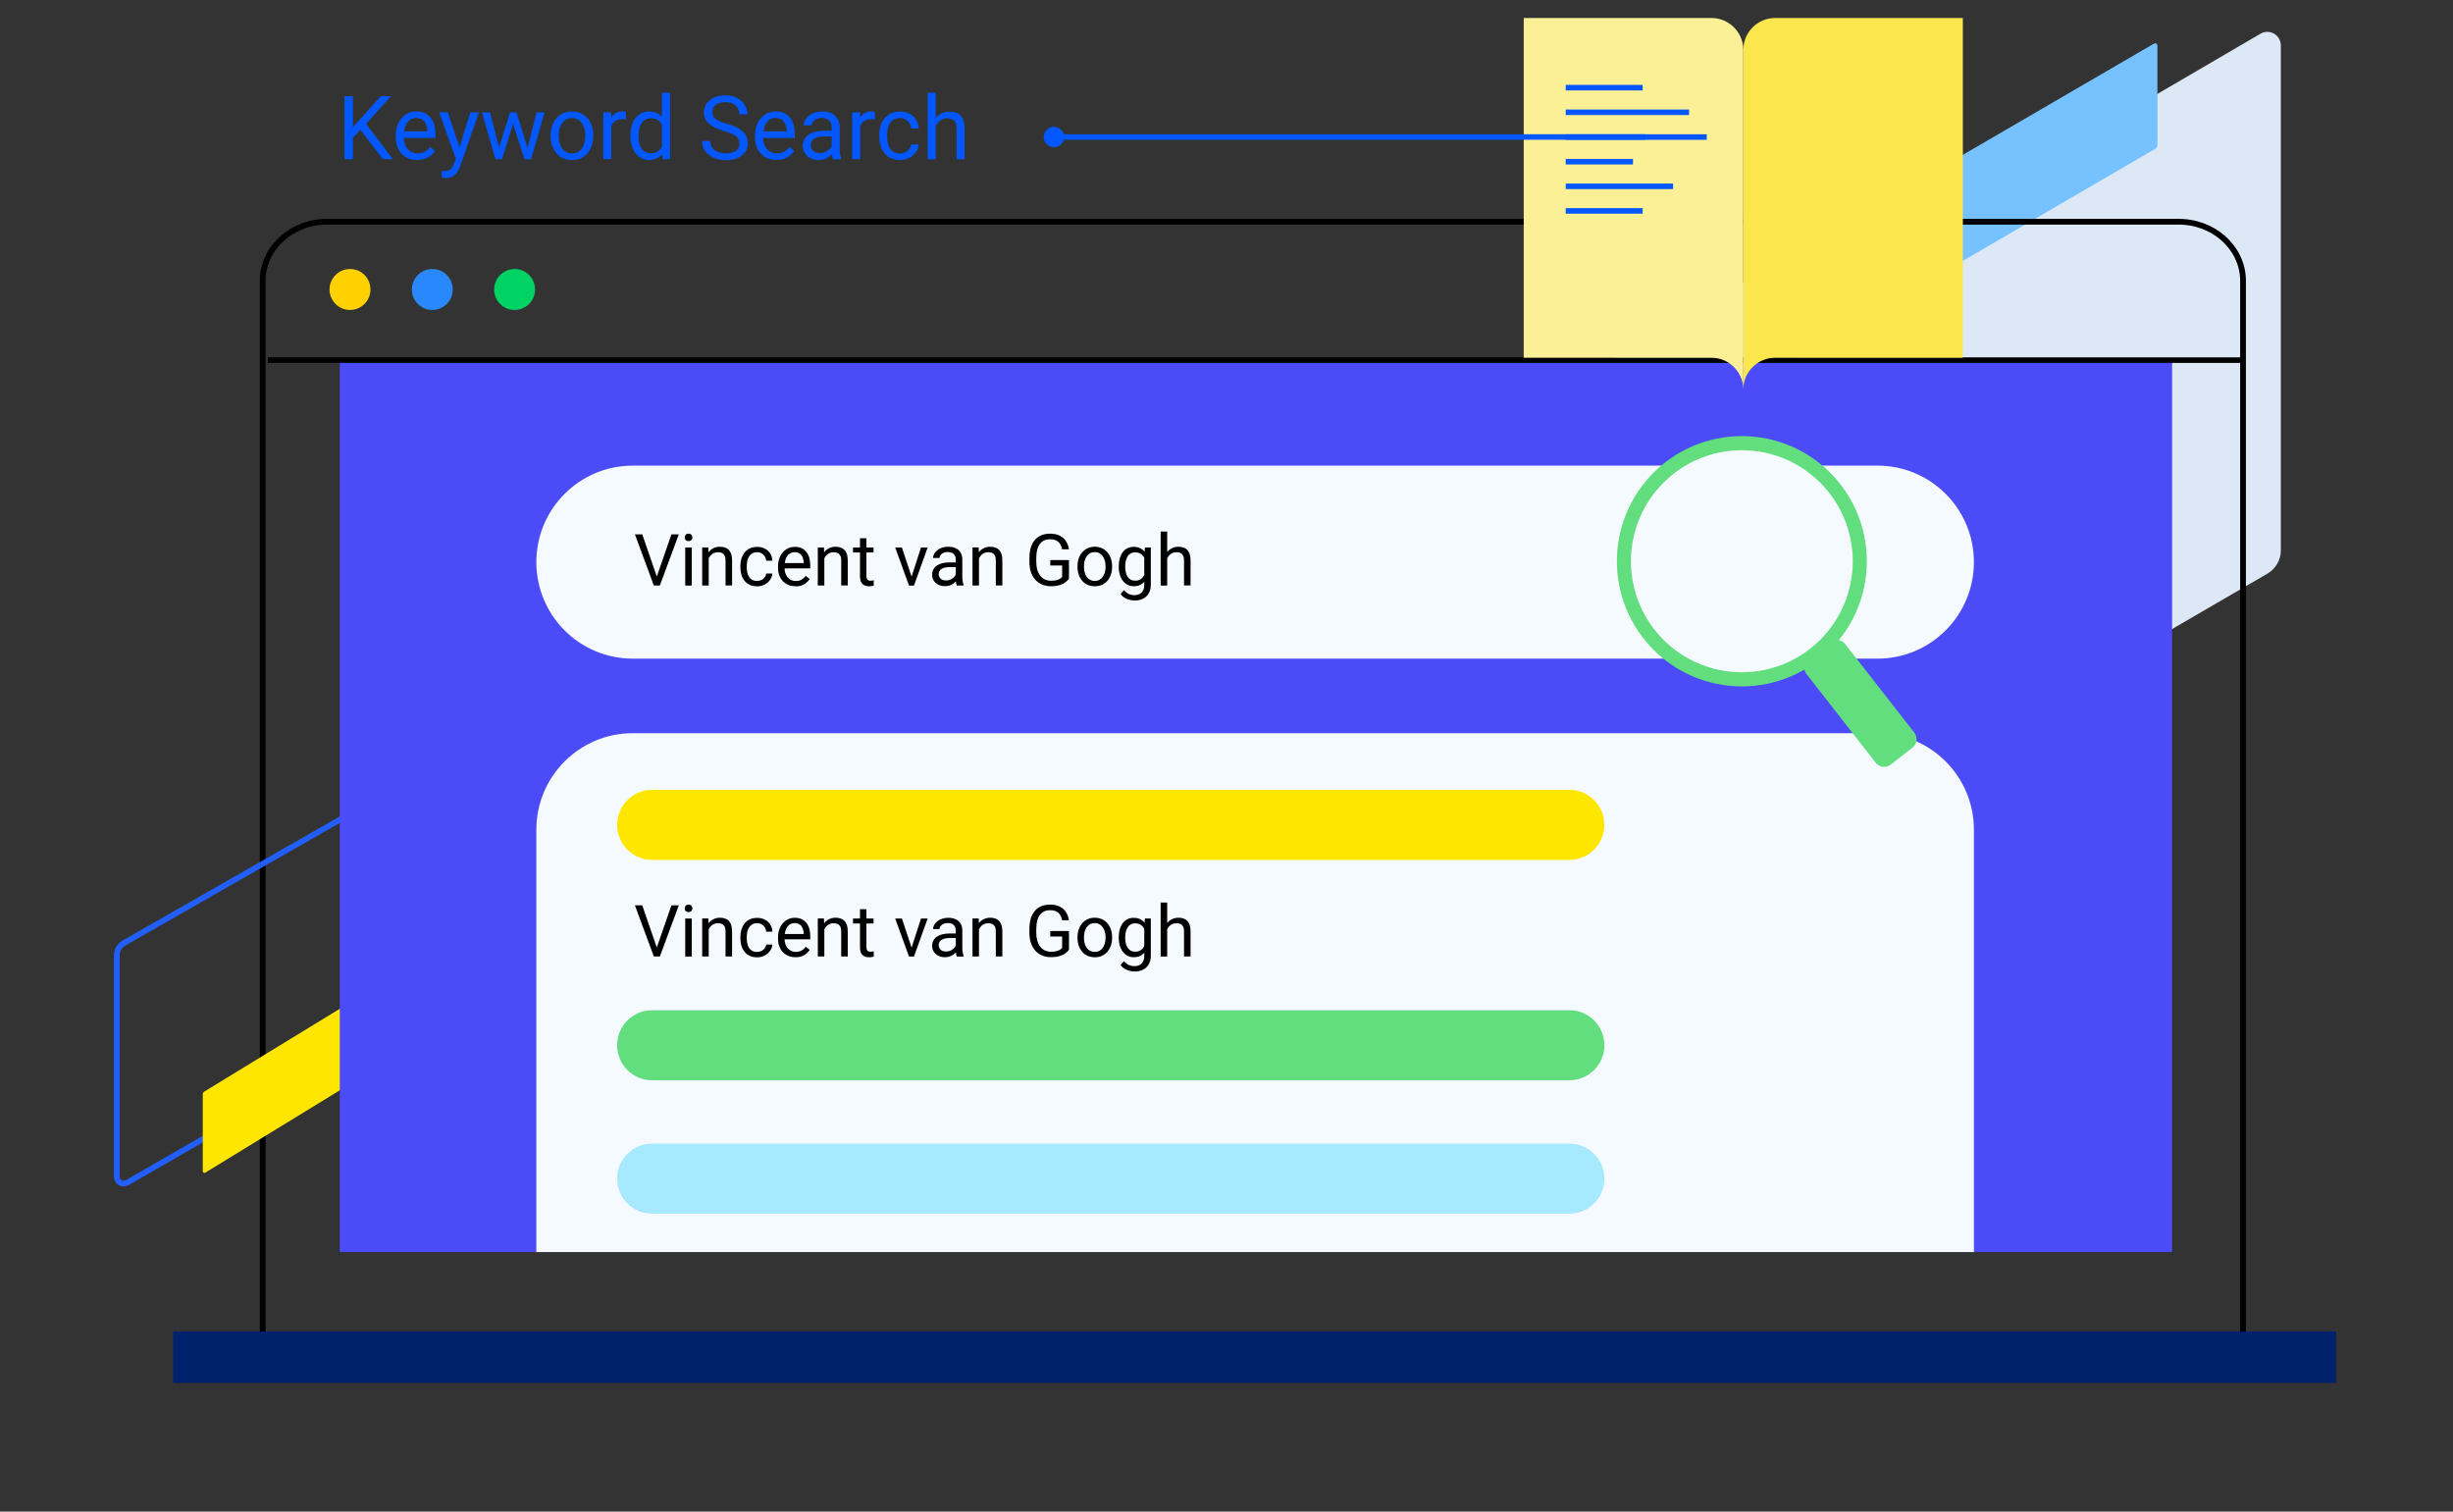
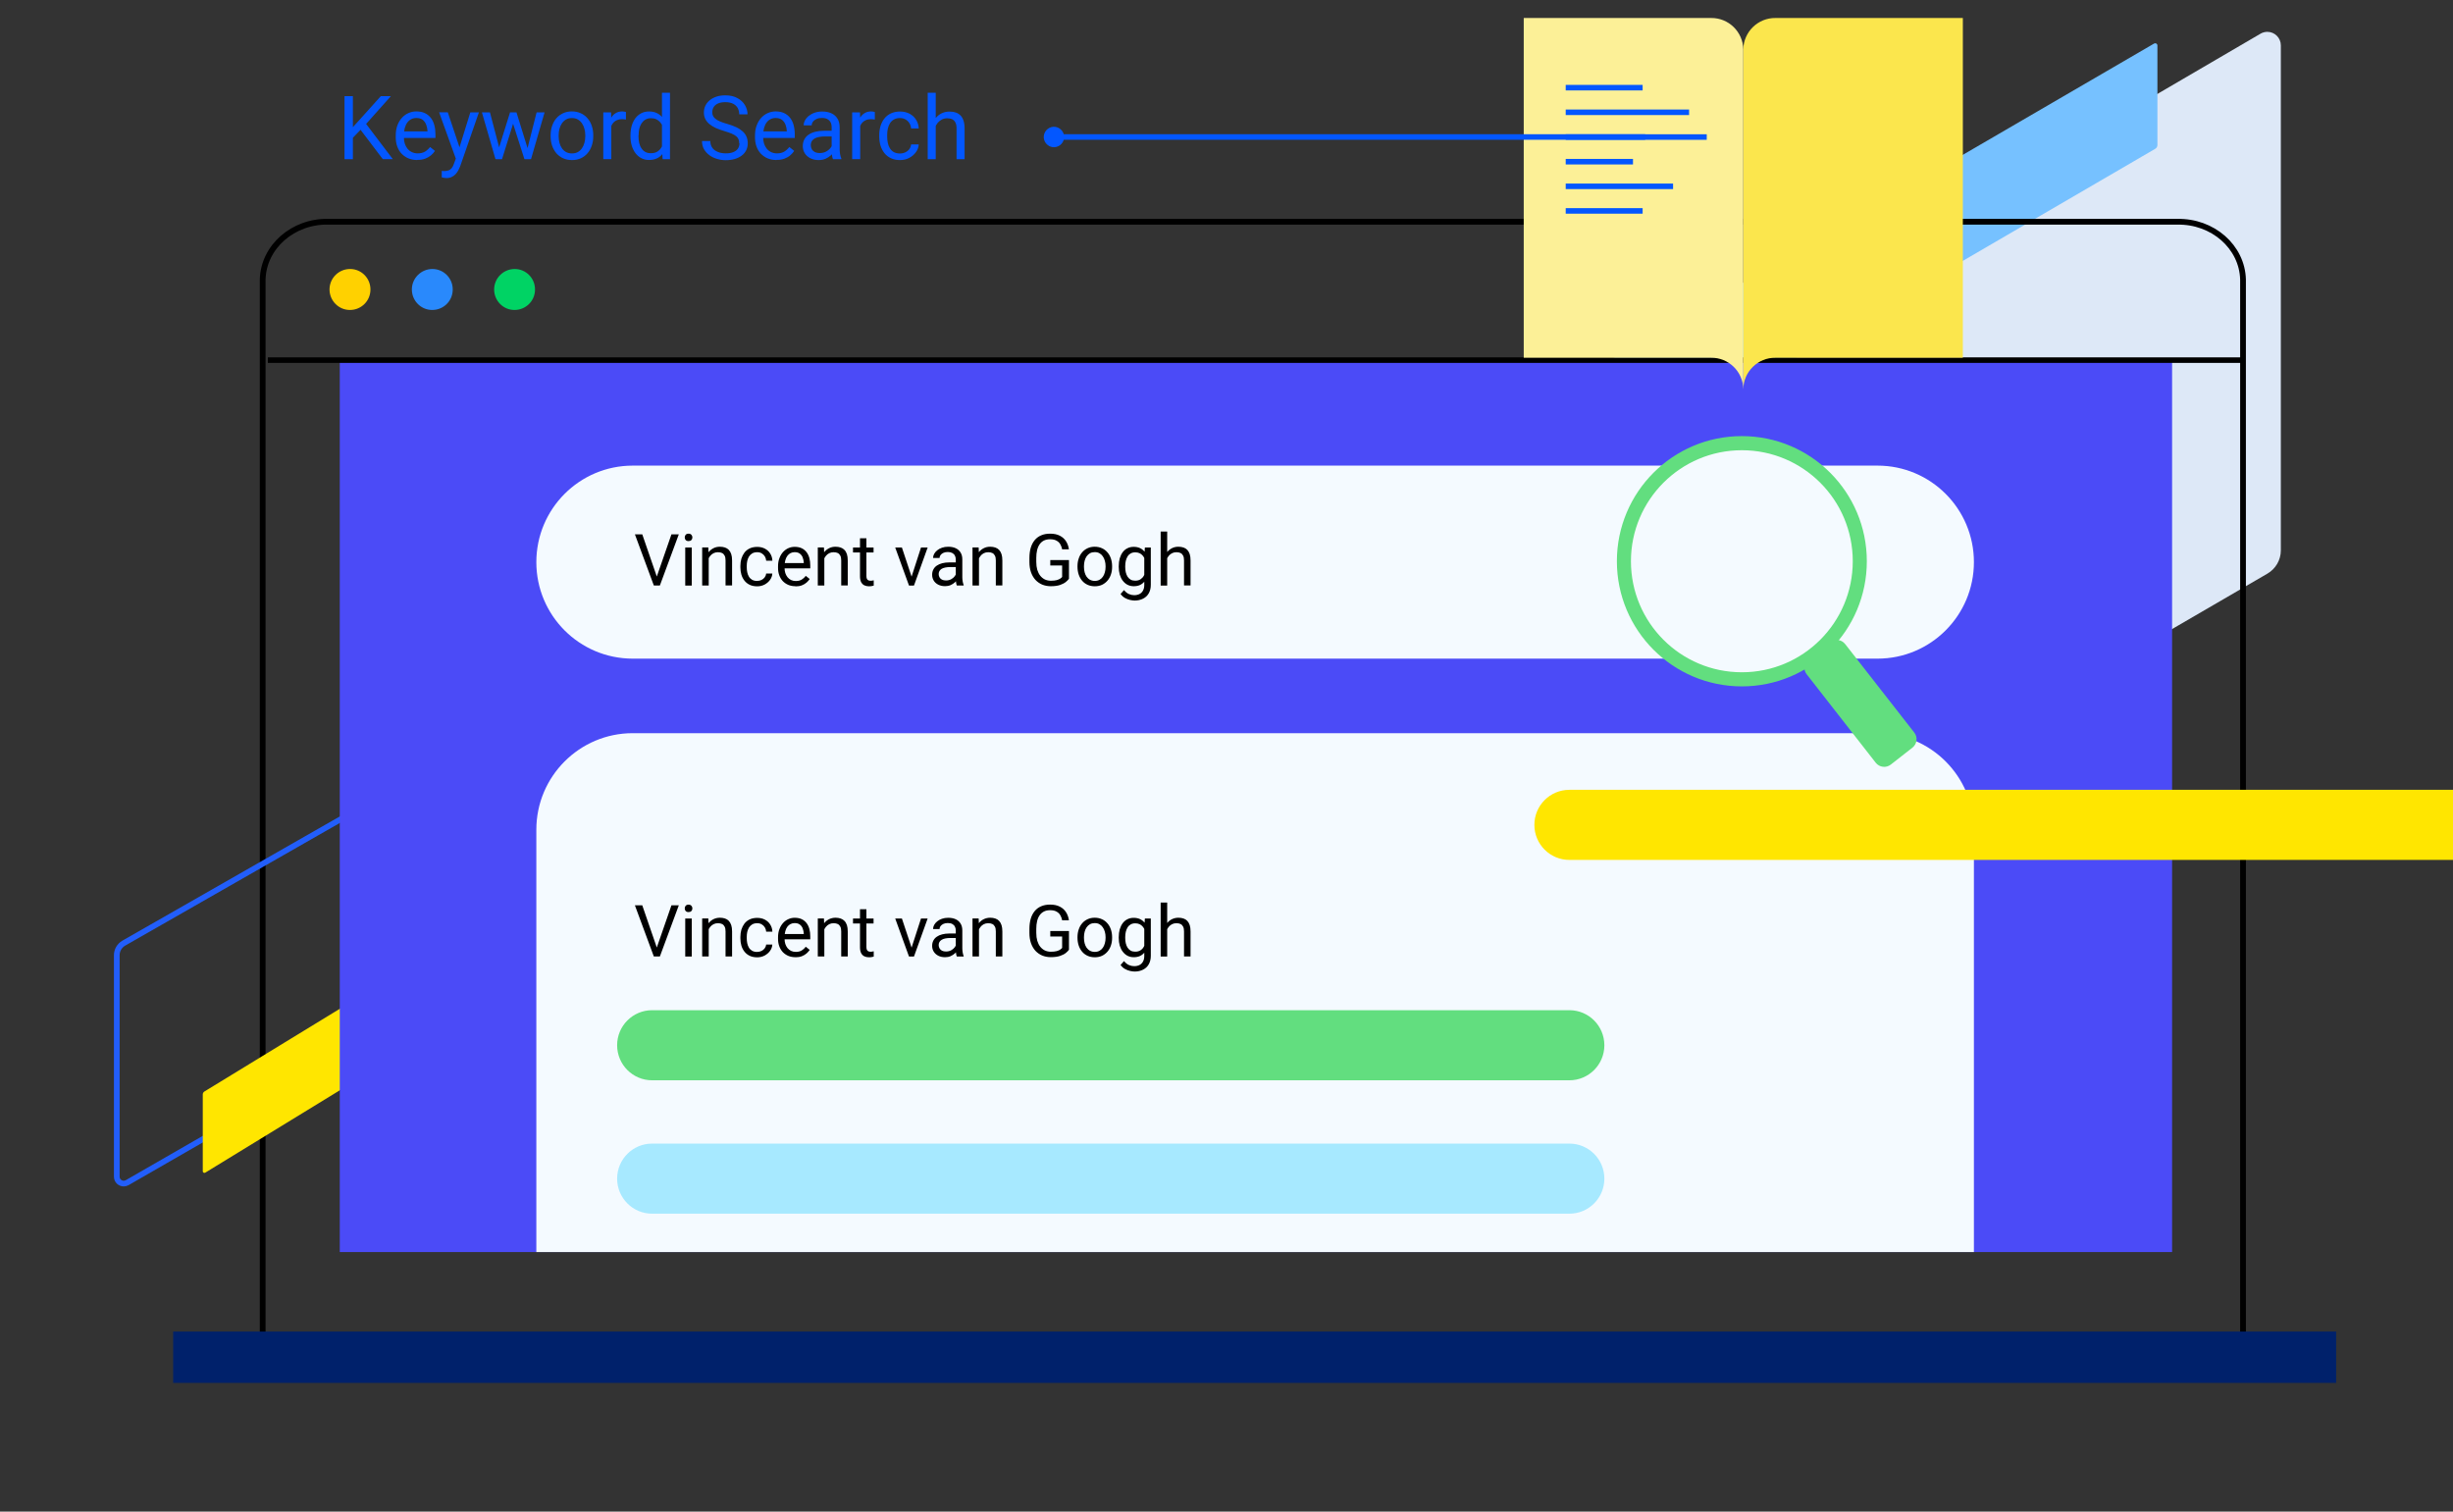
<svg xmlns="http://www.w3.org/2000/svg" id="Layer_2" viewBox="0 0 443 273">
  <rect x="0" y="0" width="443" height="273" fill="#333333" stroke="none" />
  <defs>
    <style>
      .cls-1, .cls-2, .cls-3, .cls-4, .cls-5, .cls-6, .cls-7 {
        fill: none;
      }

      .cls-8 {
        mask: url(#mask);
      }

      .cls-9 {
        fill: #ffd100;
      }

      .cls-10 {
        fill: #fcf097;
      }

      .cls-11 {
        fill: #00216b;
      }

      .cls-2 {
        stroke-width: 2.16px;
      }

      .cls-2, .cls-6 {
        stroke: #62de7f;
      }

      .cls-3 {
        stroke: #0357ff;
      }

      .cls-3, .cls-6 {
        stroke-miterlimit: 10;
      }

      .cls-4 {
        stroke-width: 1.04px;
      }

      .cls-4, .cls-7 {
        stroke: #000;
      }

      .cls-12 {
        fill: #0357ff;
      }

      .cls-13 {
        fill: #fff;
      }

      .cls-14 {
        fill: #ffe600;
      }

      .cls-15 {
        fill: #fbe64d;
      }

      .cls-16 {
        fill: #62de7f;
      }

      .cls-5 {
        stroke: #225efb;
        stroke-width: 1.03px;
      }

      .cls-17 {
        fill: #a7e9ff;
      }

      .cls-18 {
        fill: #f4faff;
      }

      .cls-19 {
        fill: #2989fc;
      }

      .cls-20 {
        fill: #76c1ff;
      }

      .cls-21 {
        fill: #dde8f7;
      }

      .cls-22 {
        fill: #4b4bf7;
      }

      .cls-23 {
        fill: #00d364;
      }
    </style>
    <mask id="mask" x="11.9" y="145.91" width="75.57" height="67.88" maskUnits="userSpaceOnUse">
      <g id="mask0_360_2953">
        <path class="cls-13" d="M87.47,145.91H11.9v67.88h75.57v-67.88Z" />
      </g>
    </mask>
  </defs>
  <g id="Layer_1-2">
    <g>
      <g>
        <path class="cls-21" d="M216.9,120.68v90.62c0,1.35,1.09,2.45,2.44,2.45.43,0,.85-.12,1.23-.34l188.91-109.81c1.5-.87,2.43-2.48,2.43-4.21V8.2c0-1.35-1.09-2.45-2.44-2.45-.43,0-.87.12-1.24.34l-188.91,110.38c-1.5.88-2.41,2.48-2.41,4.21Z" />
        <path class="cls-20" d="M389.62,26.2V8.21c0-.22-.17-.39-.39-.4-.07,0-.14.02-.2.05l-139.84,81.36c-.24.14-.39.4-.39.68v18.09c0,.22.17.39.39.39.07,0,.14-.02.2-.06L389.23,26.87c.24-.14.39-.4.39-.67Z" />
        <path class="cls-4" d="M59.32,40.05h333.87c6.41-.14,11.73,4.52,11.89,10.42v191.96H47.44V50.47c.16-5.9,5.48-10.56,11.89-10.43h0Z" />
        <path class="cls-11" d="M421.9,240.48H31.27v9.27h390.63v-9.27Z" />
        <path class="cls-5" d="M101.28,167.08v-39.69c0-.7-.56-1.25-1.26-1.25-.22,0-.44.06-.63.17l-77.05,44.03c-.77.45-1.25,1.27-1.25,2.17v39.99c0,.7.56,1.25,1.25,1.25.22,0,.44-.06.64-.17l77.05-44.34c.77-.45,1.23-1.27,1.23-2.16h0Z" />
        <g class="cls-8">
          <path class="cls-14" d="M87.47,180.59v-13.81c0-.17-.13-.3-.3-.31-.05,0-.11.02-.15.04l-50.1,30.61c-.18.11-.3.31-.3.52v13.88c0,.17.13.3.3.3.05,0,.11-.02.15-.04l50.1-30.67c.18-.11.3-.31.3-.51h0Z" />
        </g>
        <path class="cls-12" d="M63.73,17.37v11.38h-1.51v-11.38h1.51ZM70.59,17.37l-4.73,5.3-2.66,2.76-.25-1.61,2-2.2,3.82-4.25h1.81ZM69.14,28.75l-4.21-5.55.9-1.2,5.11,6.74h-1.8ZM75.35,28.9c-.59,0-1.12-.1-1.6-.3-.47-.2-.88-.49-1.23-.85-.34-.36-.6-.8-.78-1.3-.18-.5-.27-1.05-.27-1.64v-.33c0-.69.1-1.3.3-1.84.2-.54.48-1,.83-1.38.35-.38.74-.66,1.19-.85.44-.19.9-.29,1.38-.29.6,0,1.13.1,1.56.31.44.21.8.5,1.09.88.28.37.49.81.62,1.31.14.5.2,1.05.2,1.64v.65h-6.31v-1.18h4.87v-.11c-.02-.38-.1-.74-.23-1.09-.13-.35-.34-.65-.62-.88-.29-.23-.68-.34-1.17-.34-.33,0-.63.07-.91.21-.28.14-.51.34-.71.61-.2.27-.35.6-.46.99s-.16.84-.16,1.35v.33c0,.4.05.78.16,1.13.11.35.28.66.49.92.22.27.48.47.79.62.31.15.67.23,1.06.23.51,0,.94-.1,1.3-.31.35-.21.66-.49.93-.84l.88.7c-.18.28-.41.54-.7.79s-.63.45-1.04.61c-.41.16-.89.23-1.45.23ZM82.59,27.87l2.35-7.58h1.55l-3.39,9.76c-.08.21-.18.43-.31.67-.12.24-.29.48-.48.7-.2.22-.44.4-.72.53-.28.14-.61.21-.99.21-.11,0-.26-.02-.44-.05-.18-.03-.3-.06-.38-.08v-1.17s.1.01.19.02c.09.01.16.02.2.02.33,0,.61-.04.84-.13.23-.08.42-.23.58-.43.16-.2.3-.47.41-.82l.6-1.64ZM80.87,20.29l2.2,6.56.38,1.52-1.04.53-3.11-8.62h1.58ZM89.94,27.25l2.17-6.95h.95l-.19,1.38-2.21,7.07h-.93l.2-1.5ZM88.48,20.29l1.85,7.03.13,1.42h-.98l-2.45-8.45h1.45ZM95.14,27.27l1.77-6.98h1.44l-2.45,8.45h-.97l.22-1.48ZM93.27,20.29l2.12,6.84.24,1.62h-.92l-2.27-7.09-.19-1.37h1.02ZM99.44,24.61v-.18c0-.61.09-1.17.27-1.7.18-.53.43-.98.77-1.37.33-.39.74-.69,1.21-.91.47-.22,1.01-.33,1.59-.33s1.13.11,1.6.33c.48.21.89.52,1.22.91.34.39.6.84.77,1.37.18.52.27,1.09.27,1.7v.18c0,.61-.09,1.17-.27,1.7-.18.52-.43.98-.77,1.37-.33.39-.74.69-1.21.91-.47.21-1,.32-1.59.32s-1.13-.11-1.6-.32c-.47-.22-.88-.52-1.22-.91-.33-.39-.59-.85-.77-1.37s-.27-1.09-.27-1.7ZM100.89,24.43v.18c0,.42.05.82.15,1.2.1.37.25.7.45.98.2.29.46.51.76.68.3.16.65.24,1.05.24s.74-.08,1.04-.24c.3-.17.55-.39.75-.68.2-.29.35-.61.45-.98.1-.38.16-.77.16-1.2v-.18c0-.42-.05-.81-.16-1.18-.1-.38-.25-.71-.45-.99-.2-.29-.45-.52-.75-.69-.3-.17-.65-.25-1.05-.25s-.74.08-1.05.25c-.3.17-.55.4-.75.69-.2.29-.35.62-.45.99-.1.37-.15.76-.15,1.18ZM110.4,21.62v7.12h-1.45v-8.45h1.41l.04,1.33ZM113.04,20.25v1.34c-.13-.03-.24-.04-.35-.05-.1-.01-.22-.02-.36-.02-.33,0-.63.05-.88.16-.26.1-.47.25-.65.44-.18.19-.32.41-.42.67-.1.26-.16.54-.2.84l-.41.23c0-.51.05-.99.15-1.44.1-.45.26-.84.48-1.19.21-.35.48-.62.81-.81.33-.2.73-.3,1.19-.3.1,0,.22.01.36.04.14.02.23.04.28.07ZM119.55,27.11v-10.36h1.45v12h-1.33l-.12-1.64ZM113.86,24.61v-.16c0-.65.08-1.23.23-1.76.16-.53.39-.99.68-1.37.3-.38.65-.67,1.06-.88.41-.21.87-.31,1.38-.31.53,0,.99.09,1.39.28.4.18.74.45,1.02.8.28.35.5.77.66,1.27.16.49.27,1.05.34,1.68v.72c-.06.62-.17,1.18-.34,1.67-.16.49-.38.92-.66,1.27-.28.35-.61.62-1.02.8-.4.18-.87.27-1.41.27-.5,0-.95-.11-1.36-.32-.41-.21-.76-.51-1.06-.9-.29-.39-.52-.84-.68-1.36-.16-.53-.23-1.1-.23-1.71ZM115.31,24.45v.16c0,.42.04.82.12,1.19.09.37.22.7.41.98.18.28.41.5.7.66.28.16.62.23,1.01.23.48,0,.87-.1,1.18-.3.31-.2.56-.47.75-.8.19-.33.33-.7.44-1.09v-1.88c-.06-.29-.15-.56-.27-.83-.11-.27-.26-.51-.45-.72-.18-.21-.41-.38-.68-.51-.26-.12-.58-.19-.94-.19-.4,0-.74.08-1.02.25-.28.16-.51.39-.7.67-.18.28-.32.61-.41.98-.08.37-.12.77-.12,1.19ZM133.5,25.87c0-.27-.04-.5-.12-.7-.08-.21-.22-.4-.42-.56-.2-.17-.47-.33-.83-.48-.35-.15-.79-.3-1.33-.46-.56-.17-1.07-.35-1.52-.55-.45-.21-.84-.45-1.16-.71-.32-.27-.57-.57-.74-.91-.17-.34-.26-.74-.26-1.18s.09-.85.27-1.23c.18-.37.44-.7.78-.98.34-.28.75-.5,1.23-.66.47-.16,1-.23,1.59-.23.85,0,1.58.16,2.17.49.6.32,1.06.75,1.37,1.27.31.52.47,1.08.47,1.67h-1.5c0-.43-.09-.8-.27-1.13-.18-.33-.46-.59-.83-.78-.37-.19-.84-.29-1.41-.29-.54,0-.98.08-1.33.24-.35.16-.61.38-.78.66-.17.28-.25.59-.25.95,0,.24.05.46.15.66.1.19.26.37.48.54.22.17.49.32.83.46.34.14.74.28,1.21.41.65.18,1.2.39,1.67.61.47.22.85.48,1.16.76.31.28.53.59.68.95.15.35.23.74.23,1.19s-.09.88-.28,1.26c-.19.38-.46.7-.81.96-.35.27-.77.47-1.26.62-.48.14-1.03.21-1.62.21-.53,0-1.04-.07-1.55-.22-.51-.15-.97-.36-1.38-.66-.41-.29-.74-.65-.99-1.08-.25-.43-.37-.93-.37-1.5h1.5c0,.39.08.73.23,1.01.15.28.36.51.62.69.27.18.57.32.9.41.34.08.69.12,1.05.12.53,0,.97-.07,1.34-.22.36-.15.64-.35.83-.62.19-.27.29-.59.29-.96ZM140.23,28.9c-.59,0-1.12-.1-1.6-.3-.47-.2-.88-.49-1.23-.85-.34-.36-.6-.8-.78-1.3-.18-.5-.27-1.05-.27-1.64v-.33c0-.69.1-1.3.31-1.84.2-.54.48-1,.83-1.38.35-.38.74-.66,1.19-.85.44-.19.9-.29,1.38-.29.6,0,1.12.1,1.56.31.44.21.8.5,1.09.88.28.37.49.81.62,1.31.13.5.2,1.05.2,1.64v.65h-6.31v-1.18h4.87v-.11c-.02-.38-.1-.74-.23-1.09-.13-.35-.34-.65-.63-.88-.29-.23-.68-.34-1.17-.34-.33,0-.63.07-.91.21-.28.14-.51.34-.71.61-.2.27-.35.6-.46.99-.11.39-.16.84-.16,1.35v.33c0,.4.06.78.16,1.13.12.35.28.66.49.92.22.27.48.47.79.62.31.15.67.23,1.06.23.51,0,.94-.1,1.3-.31.35-.21.66-.49.93-.84l.88.7c-.18.28-.41.54-.7.79-.28.25-.63.45-1.04.61-.41.16-.89.23-1.44.23ZM150.19,27.3v-4.35c0-.33-.07-.62-.2-.87-.13-.25-.33-.44-.59-.58-.26-.14-.59-.2-.98-.2-.36,0-.68.06-.96.19-.27.12-.49.29-.64.49-.15.2-.23.42-.23.66h-1.45c0-.3.08-.6.24-.9.16-.3.38-.57.67-.8.3-.24.65-.44,1.06-.58.42-.15.88-.22,1.39-.22.61,0,1.16.1,1.62.31.47.21.84.52,1.11.95.27.42.41.94.41,1.57v3.94c0,.28.02.58.07.9.05.32.13.59.23.82v.12h-1.51c-.07-.17-.13-.39-.17-.66-.04-.28-.06-.54-.06-.78ZM150.44,23.62l.02,1.02h-1.46c-.41,0-.78.03-1.1.1-.32.06-.59.16-.81.29-.22.13-.39.29-.5.49-.11.19-.17.42-.17.68s.06.51.18.73c.12.22.3.39.54.52.24.12.54.19.9.19.44,0,.83-.09,1.17-.28.34-.19.61-.42.81-.69.2-.27.31-.53.33-.79l.62.7c-.04.22-.14.46-.3.73-.16.27-.38.52-.65.77-.27.24-.58.44-.95.6-.36.16-.78.23-1.23.23-.57,0-1.07-.11-1.51-.34-.43-.22-.76-.52-1-.9-.23-.38-.35-.8-.35-1.27s.09-.85.27-1.2c.18-.35.43-.64.77-.87.33-.23.73-.41,1.2-.53.47-.12.99-.18,1.57-.18h1.68ZM155.35,21.62v7.12h-1.45v-8.45h1.41l.04,1.33ZM157.99,20.25v1.34c-.13-.03-.24-.04-.35-.05-.1-.01-.22-.02-.36-.02-.33,0-.63.05-.88.16s-.47.25-.65.44c-.18.19-.32.41-.42.67-.1.26-.16.54-.2.84l-.41.23c0-.51.05-.99.15-1.44.1-.45.26-.84.48-1.19.21-.35.49-.62.81-.81.33-.2.73-.3,1.19-.3.1,0,.22.01.36.04.14.02.23.04.28.07ZM162.55,27.72c.34,0,.66-.07.95-.21.29-.14.53-.33.72-.58.19-.25.29-.53.32-.85h1.38c-.03.5-.19.97-.51,1.4-.31.43-.71.77-1.21,1.04-.5.26-1.05.39-1.65.39-.64,0-1.19-.11-1.66-.34-.47-.22-.86-.53-1.17-.92-.31-.39-.54-.84-.7-1.34-.15-.51-.23-1.05-.23-1.62v-.33c0-.57.08-1.1.23-1.61.16-.51.39-.96.7-1.35.31-.39.7-.7,1.17-.92.47-.22,1.03-.34,1.66-.34s1.24.14,1.74.41c.49.27.88.63,1.16,1.09.29.46.44.98.47,1.56h-1.38c-.03-.35-.12-.66-.3-.95-.17-.28-.4-.51-.69-.67-.29-.17-.62-.26-1.01-.26-.44,0-.82.09-1.12.27-.3.17-.53.41-.71.7-.17.29-.3.62-.38.98-.07.35-.11.72-.11,1.09v.33c0,.37.04.73.11,1.09.07.36.19.68.37.98.18.29.41.53.71.7.3.17.68.26,1.12.26ZM168.99,16.75v12h-1.45v-12h1.45ZM168.65,24.2l-.6-.02c0-.58.09-1.11.26-1.6.17-.49.4-.92.7-1.29.3-.36.66-.65,1.08-.84.42-.2.89-.3,1.4-.3.42,0,.79.06,1.12.17.33.11.62.29.85.53.24.24.42.56.55.95.12.39.19.86.19,1.41v5.54h-1.45v-5.55c0-.44-.06-.8-.2-1.06-.13-.27-.32-.47-.57-.59-.25-.12-.56-.19-.92-.19s-.69.08-.98.23c-.29.15-.54.36-.76.62-.21.27-.37.57-.49.91-.11.34-.17.7-.17,1.08Z" />
        <path class="cls-12" d="M189.41,26.33c-.88-.51-1.18-1.64-.66-2.52s1.64-1.18,2.51-.66c.88.51,1.18,1.63.67,2.51-.5.88-1.62,1.18-2.51.69,0,0-.02,0-.02,0" />
        <path class="cls-22" d="M392.27,65.04H61.36v161.08h330.91V65.04Z" />
        <path class="cls-23" d="M92.95,48.58c2.04,0,3.69,1.67,3.67,3.72,0,2.05-1.67,3.69-3.71,3.68-2.03,0-3.67-1.66-3.67-3.7s1.67-3.7,3.71-3.7" />
        <path class="cls-7" d="M48.37,65.04h356.89" />
        <path class="cls-19" d="M78.09,48.58c2.04,0,3.69,1.67,3.67,3.72,0,2.05-1.67,3.69-3.71,3.68-2.03,0-3.67-1.66-3.67-3.7s1.67-3.7,3.71-3.7" />
        <path class="cls-15" d="M314.83,70.29c.04-3.18,2.65-5.72,5.83-5.68h33.82V3.25h-33.82c-3.18-.04-5.78,2.5-5.83,5.68v61.36h0Z" />
        <path class="cls-10" d="M314.83,70.29c-.04-3.18-2.65-5.72-5.83-5.68h-33.82V3.25h33.82c3.18-.04,5.78,2.5,5.83,5.68" />
        <path class="cls-3" d="M191.26,24.74h105.86" />
        <path class="cls-9" d="M63.23,48.58c2.04,0,3.69,1.67,3.67,3.72,0,2.05-1.67,3.69-3.71,3.68-2.03,0-3.67-1.66-3.68-3.7,0-2.05,1.67-3.7,3.71-3.7" />
        <path class="cls-3" d="M282.76,15.83h13.89" />
        <path class="cls-3" d="M282.76,20.28h22.28" />
        <path class="cls-3" d="M282.76,24.75h25.47" />
        <path class="cls-3" d="M282.76,29.2h12.15" />
        <path class="cls-3" d="M282.76,33.65h19.39" />
        <path class="cls-3" d="M282.76,38.09h13.89" />
        <path class="cls-18" d="M114.27,132.41h224.8c9.61,0,17.41,7.81,17.41,17.43v76.28H96.86v-76.28c0-9.62,7.8-17.43,17.41-17.43Z" />
        <path d="M118.54,171.34l2.72-7.84h1.33l-3.42,9.24h-.95l.32-1.4ZM115.99,163.5l2.7,7.84.34,1.4h-.95l-3.42-9.24h1.33ZM124.93,165.88v6.87h-1.18v-6.87h1.18ZM123.66,164.06c0-.19.06-.35.17-.48.12-.13.29-.2.52-.2s.39.07.51.2c.12.13.18.29.18.48s-.06.34-.18.47c-.12.13-.29.19-.51.19s-.4-.06-.52-.19c-.11-.13-.17-.29-.17-.47ZM127.99,167.34v5.4h-1.18v-6.87h1.11l.06,1.47ZM127.71,169.05l-.49-.02c0-.47.07-.9.21-1.3.14-.4.33-.75.57-1.05.25-.3.54-.53.88-.69.34-.16.72-.25,1.14-.25.34,0,.64.05.91.14.27.09.5.23.69.43.19.2.34.46.44.77.1.31.15.7.15,1.15v4.5h-1.18v-4.51c0-.36-.05-.65-.16-.86-.11-.22-.26-.38-.46-.48-.2-.1-.45-.15-.75-.15s-.56.06-.8.18c-.24.12-.44.29-.62.51-.17.22-.3.46-.4.74-.09.28-.14.57-.14.88ZM136.75,171.91c.28,0,.54-.06.77-.17.24-.11.43-.27.58-.47.15-.2.24-.43.26-.69h1.12c-.02.41-.16.79-.41,1.14-.25.35-.58.63-.98.85-.41.21-.85.32-1.34.32-.52,0-.97-.09-1.35-.27-.38-.18-.7-.43-.95-.75-.25-.32-.44-.68-.56-1.09-.12-.41-.18-.85-.18-1.31v-.27c0-.46.06-.9.18-1.31.13-.41.32-.78.56-1.1.25-.32.57-.57.95-.75.39-.18.84-.27,1.35-.27s1.01.11,1.41.33c.4.22.72.51.95.89.23.37.36.79.38,1.27h-1.12c-.02-.28-.1-.54-.24-.77-.14-.23-.32-.41-.56-.55-.23-.14-.5-.21-.82-.21-.36,0-.66.07-.91.22-.24.14-.43.33-.58.57-.14.24-.24.5-.31.79-.06.29-.09.58-.09.88v.27c0,.3.03.6.09.89.06.29.16.56.3.79.14.24.34.43.58.57.25.14.55.21.91.21ZM143.66,172.87c-.48,0-.91-.08-1.3-.24-.39-.17-.72-.4-1-.69-.27-.3-.49-.65-.63-1.05-.15-.41-.22-.85-.22-1.33v-.27c0-.56.08-1.06.25-1.49.16-.44.39-.81.67-1.12.28-.31.61-.54.96-.69.36-.16.73-.24,1.12-.24.49,0,.91.08,1.27.25.36.17.65.41.88.71.23.3.4.66.51,1.07.11.41.16.85.16,1.33v.53h-5.13v-.96h3.96v-.09c-.02-.3-.08-.6-.19-.89-.1-.29-.27-.53-.51-.71-.23-.19-.55-.28-.95-.28-.27,0-.51.06-.74.17-.22.11-.42.27-.58.49-.16.22-.29.49-.37.81-.09.32-.13.68-.13,1.1v.27c0,.33.04.63.13.92.09.28.23.53.4.75.18.21.39.38.64.51.25.12.54.18.86.18.41,0,.77-.08,1.05-.25.29-.17.54-.4.75-.68l.71.57c-.15.22-.34.44-.57.64-.23.2-.51.37-.84.5-.33.13-.72.19-1.17.19ZM148.87,167.34v5.4h-1.18v-6.87h1.11l.06,1.47ZM148.59,169.05l-.49-.02c0-.47.08-.9.21-1.3.13-.4.33-.75.57-1.05.25-.3.54-.53.88-.69.34-.16.72-.25,1.14-.25.34,0,.64.05.91.14.27.09.5.23.69.43.2.2.34.46.45.77.1.31.15.7.15,1.15v4.5h-1.18v-4.51c0-.36-.05-.65-.16-.86-.11-.22-.26-.38-.46-.48-.2-.1-.45-.15-.75-.15s-.56.06-.8.18c-.24.12-.44.29-.62.51-.17.22-.3.46-.4.74-.09.28-.14.57-.14.88ZM157.76,165.88v.9h-3.71v-.9h3.71ZM155.3,164.21h1.17v6.84c0,.23.04.41.11.53.07.12.17.2.28.24.11.04.24.06.37.06.1,0,.2,0,.31-.03.11-.02.19-.04.25-.05v.96c-.09.03-.21.06-.36.08-.15.03-.33.04-.54.04-.29,0-.55-.06-.79-.17-.24-.11-.43-.3-.58-.57-.14-.27-.21-.63-.21-1.09v-6.83ZM164.45,171.69l1.88-5.81h1.2l-2.47,6.87h-.79l.18-1.06ZM162.88,165.88l1.94,5.84.13,1.03h-.79l-2.49-6.87h1.21ZM172.61,171.57v-3.54c0-.27-.06-.51-.17-.7-.1-.2-.27-.36-.48-.47s-.48-.16-.8-.16c-.3,0-.56.05-.78.15-.22.1-.39.24-.52.4-.12.16-.18.34-.18.53h-1.17c0-.24.06-.49.19-.73s.31-.46.55-.65c.24-.2.53-.35.86-.47.34-.12.71-.18,1.13-.18.5,0,.94.08,1.32.25.38.17.69.43.9.77.22.34.33.76.33,1.28v3.2c0,.23.02.47.06.73.04.26.1.48.18.67v.1h-1.23c-.06-.13-.11-.32-.14-.54-.03-.23-.05-.44-.05-.63ZM172.81,168.58v.82s-1.18,0-1.18,0c-.33,0-.63.03-.9.08-.26.05-.48.13-.66.24-.18.1-.31.24-.41.4-.09.16-.14.34-.14.55s.05.41.15.59c.1.18.24.32.44.43.2.1.44.15.73.15.36,0,.68-.08.95-.23.27-.15.49-.34.65-.56.17-.22.25-.43.27-.64l.5.57c-.03.18-.11.38-.24.59-.13.22-.31.42-.53.62-.22.19-.47.36-.77.49-.3.13-.63.19-1,.19-.47,0-.87-.09-1.23-.27-.35-.18-.62-.43-.81-.73-.19-.31-.29-.65-.29-1.03s.07-.69.22-.97c.14-.28.35-.52.62-.7.27-.19.6-.34.98-.43.38-.1.81-.15,1.28-.15h1.37ZM176.8,167.34v5.4h-1.17v-6.87h1.11l.06,1.47ZM176.52,169.05l-.49-.02c0-.47.07-.9.21-1.3.13-.4.33-.75.57-1.05.24-.3.54-.53.88-.69.34-.16.72-.25,1.14-.25.34,0,.64.05.91.14.27.09.5.23.69.43.19.2.34.46.44.77.1.31.15.7.15,1.15v4.5h-1.18v-4.51c0-.36-.05-.65-.16-.86-.11-.22-.26-.38-.46-.48-.2-.1-.45-.15-.75-.15s-.56.06-.8.18c-.24.12-.44.29-.61.51-.17.22-.3.46-.4.74-.09.28-.14.57-.14.88ZM193.05,168.14v3.38c-.11.17-.3.36-.55.57-.25.21-.6.39-1.04.54-.44.15-1,.23-1.69.23-.56,0-1.08-.1-1.55-.29-.47-.2-.88-.49-1.23-.86-.34-.38-.61-.84-.8-1.38-.19-.55-.28-1.16-.28-1.85v-.72c0-.69.08-1.3.24-1.85.16-.54.41-1,.72-1.38.32-.38.71-.67,1.17-.86.46-.2.99-.3,1.59-.3.71,0,1.3.12,1.77.37.48.24.85.58,1.12,1,.27.43.45.91.52,1.46h-1.22c-.06-.33-.17-.64-.33-.91-.16-.28-.39-.5-.69-.66-.3-.17-.69-.25-1.16-.25-.43,0-.8.08-1.11.24-.31.16-.57.38-.77.67-.2.29-.36.64-.46,1.06-.1.41-.15.88-.15,1.4v.73c0,.53.06,1.01.18,1.43.13.42.31.78.54,1.07.23.29.51.51.83.67.33.15.69.23,1.08.23.44,0,.79-.04,1.06-.11.27-.08.48-.17.63-.27.15-.11.27-.21.35-.3v-2.07h-2.14v-.99h3.36ZM194.59,169.39v-.15c0-.49.07-.95.22-1.38.14-.43.35-.8.62-1.11.27-.32.6-.56.98-.74.38-.18.82-.27,1.29-.27s.92.09,1.3.27c.39.17.72.42.99.74.28.31.48.68.63,1.11.14.42.22.88.22,1.38v.15c0,.49-.07.95-.22,1.38-.14.42-.35.79-.63,1.11-.27.31-.6.56-.98.74-.38.17-.81.26-1.29.26s-.92-.09-1.3-.26c-.39-.18-.72-.42-.99-.74-.27-.32-.48-.69-.62-1.11-.14-.42-.22-.88-.22-1.38ZM195.76,169.24v.15c0,.34.04.67.12.97.08.3.2.57.36.8.17.23.37.42.62.55.25.13.53.2.86.2s.6-.07.84-.2c.24-.13.45-.32.61-.55.16-.23.28-.5.36-.8.09-.3.13-.63.13-.97v-.15c0-.34-.04-.66-.13-.96-.08-.3-.2-.57-.37-.81-.16-.24-.36-.42-.61-.56-.24-.14-.53-.2-.85-.2s-.61.07-.85.2c-.24.13-.44.32-.61.56-.16.23-.28.5-.36.81-.08.3-.12.62-.12.96ZM206.76,165.88h1.07v6.72c0,.6-.12,1.12-.37,1.55-.24.43-.59.75-1.03.97-.44.22-.94.34-1.51.34-.24,0-.52-.04-.84-.11-.32-.07-.63-.2-.94-.37-.3-.17-.56-.41-.77-.71l.62-.7c.29.35.59.59.9.72.32.14.63.2.94.2.37,0,.69-.07.96-.21.27-.14.48-.35.63-.62.15-.27.23-.6.23-1v-5.27l.11-1.51ZM202.04,169.39v-.13c0-.53.06-1,.18-1.43.13-.43.31-.8.54-1.11.24-.31.52-.55.86-.71.33-.17.71-.25,1.13-.25s.81.08,1.13.23c.32.15.6.37.82.65.23.28.41.63.54,1.03s.22.86.27,1.36v.58c-.05.5-.14.96-.27,1.36-.13.4-.31.74-.54,1.03-.23.28-.5.5-.82.65-.33.15-.71.22-1.14.22-.41,0-.78-.09-1.12-.26-.33-.17-.61-.42-.85-.73-.24-.31-.42-.68-.55-1.1-.12-.43-.18-.89-.18-1.39ZM203.21,169.26v.13c0,.34.03.66.1.96.07.3.18.57.32.79.15.23.34.41.56.54.23.13.5.19.82.19.39,0,.71-.08.96-.25.25-.16.46-.38.6-.65.15-.27.27-.57.36-.88v-1.53c-.05-.23-.12-.46-.22-.67-.09-.22-.22-.41-.37-.58-.15-.17-.33-.31-.55-.41-.22-.1-.48-.15-.77-.15-.32,0-.6.07-.83.2-.23.13-.42.31-.56.55-.14.23-.25.49-.32.8-.07.3-.1.62-.1.96ZM210.79,163v9.75h-1.18v-9.75h1.18ZM210.51,169.05l-.49-.02c0-.47.07-.9.21-1.3.14-.4.33-.75.57-1.05.25-.3.54-.53.88-.69.34-.16.72-.25,1.14-.25.34,0,.64.05.91.14.27.09.5.23.69.43.19.2.34.46.44.77.1.31.15.7.15,1.15v4.5h-1.18v-4.51c0-.36-.05-.65-.16-.86-.11-.22-.26-.38-.46-.48-.2-.1-.45-.15-.75-.15s-.56.06-.8.18c-.24.12-.44.29-.62.51-.17.22-.3.46-.4.74-.09.28-.14.57-.14.88Z" />
-         <path class="cls-14" d="M283.42,142.64H117.77c-3.49,0-6.32,2.83-6.32,6.33s2.83,6.33,6.32,6.33h165.65c3.49,0,6.32-2.83,6.32-6.33s-2.83-6.33-6.32-6.33Z" />
+         <path class="cls-14" d="M283.42,142.64c-3.49,0-6.32,2.83-6.32,6.33s2.83,6.33,6.32,6.33h165.65c3.49,0,6.32-2.83,6.32-6.33s-2.83-6.33-6.32-6.33Z" />
        <path class="cls-18" d="M339.07,84.09H114.27c-9.61,0-17.41,7.8-17.41,17.43s7.79,17.43,17.41,17.43h224.8c9.61,0,17.41-7.81,17.41-17.43s-7.79-17.43-17.41-17.43Z" />
        <path class="cls-18" d="M314.57,122.65c11.66,0,21.11-9.46,21.11-21.13s-9.45-21.13-21.11-21.13-21.11,9.46-21.11,21.13,9.45,21.13,21.11,21.13Z" />
        <path class="cls-6" d="M314.57,123.46c12.19,0,22.07-9.9,22.07-22.1s-9.88-22.1-22.07-22.1-22.07,9.9-22.07,22.1,9.88,22.1,22.07,22.1Z" />
        <path class="cls-2" d="M314.57,122.49c11.66,0,21.11-9.46,21.11-21.13s-9.45-21.13-21.11-21.13-21.11,9.46-21.11,21.13,9.45,21.13,21.11,21.13Z" />
        <path class="cls-16" d="M330.51,115.98l-3.91,3.06c-.84.66-.99,1.88-.33,2.72l12.48,15.99c.66.84,1.88.99,2.72.33l3.91-3.06c.84-.66.99-1.88.33-2.72l-12.49-15.99c-.66-.84-1.87-.99-2.72-.33Z" />
        <path d="M118.54,104.34l2.72-7.84h1.33l-3.42,9.24h-.95l.32-1.4ZM115.99,96.5l2.7,7.84.34,1.4h-.95l-3.42-9.24h1.33ZM124.93,98.88v6.87h-1.18v-6.87h1.18ZM123.66,97.06c0-.19.06-.35.17-.48.12-.13.29-.2.52-.2s.39.07.51.2c.12.13.18.29.18.48s-.06.34-.18.47c-.12.13-.29.19-.51.19s-.4-.06-.52-.19c-.11-.13-.17-.29-.17-.47ZM127.99,100.34v5.4h-1.18v-6.87h1.11l.06,1.47ZM127.71,102.05l-.49-.02c0-.47.07-.9.21-1.3.14-.4.33-.75.57-1.05.25-.3.54-.52.88-.69.34-.17.72-.25,1.14-.25.34,0,.64.05.91.14.27.09.5.23.69.43.19.2.34.46.44.77.1.31.15.7.15,1.15v4.5h-1.18v-4.51c0-.36-.05-.65-.16-.86-.11-.22-.26-.38-.46-.48-.2-.1-.45-.15-.75-.15s-.56.06-.8.18c-.24.12-.44.29-.62.51-.17.22-.3.46-.4.74-.09.28-.14.57-.14.88ZM136.75,104.91c.28,0,.54-.06.77-.17.24-.11.43-.27.58-.47.15-.2.24-.43.26-.69h1.12c-.02.41-.16.78-.41,1.14-.25.35-.58.63-.98.85-.41.21-.85.32-1.34.32-.52,0-.97-.09-1.35-.27-.38-.18-.7-.43-.95-.75-.25-.32-.44-.68-.56-1.09-.12-.42-.18-.85-.18-1.31v-.27c0-.46.06-.9.18-1.31.13-.41.32-.78.56-1.1.25-.32.57-.57.95-.75.39-.18.84-.27,1.35-.27s1.01.11,1.41.33c.4.22.72.51.95.89.23.37.36.8.38,1.27h-1.12c-.02-.28-.1-.54-.24-.77-.14-.23-.32-.41-.56-.55-.23-.14-.5-.21-.82-.21-.36,0-.66.07-.91.22-.24.14-.43.33-.58.57-.14.24-.24.5-.31.79-.06.29-.09.58-.09.88v.27c0,.3.03.6.09.89.06.29.16.56.3.79.14.24.34.43.58.57.25.14.55.21.91.21ZM143.66,105.87c-.48,0-.91-.08-1.3-.24-.39-.17-.72-.4-1-.69-.27-.3-.49-.65-.63-1.05-.15-.41-.22-.85-.22-1.33v-.27c0-.56.08-1.06.25-1.49.16-.44.39-.81.67-1.12.28-.3.61-.54.96-.69.36-.16.73-.23,1.12-.23.49,0,.91.08,1.27.25.36.17.65.41.88.71.23.3.4.66.51,1.07.11.41.16.85.16,1.33v.53h-5.13v-.96h3.96v-.09c-.02-.3-.08-.6-.19-.89-.1-.29-.27-.52-.51-.71-.23-.19-.55-.28-.95-.28-.27,0-.51.06-.74.17-.22.11-.42.28-.58.5-.16.22-.29.49-.37.81-.09.32-.13.68-.13,1.1v.27c0,.33.04.63.13.92.09.28.23.53.4.75.18.22.39.39.64.51.25.12.54.18.86.18.41,0,.77-.08,1.05-.25.29-.17.54-.4.75-.68l.71.57c-.15.22-.34.44-.57.64-.23.2-.51.37-.84.5-.33.13-.72.19-1.17.19ZM148.87,100.34v5.4h-1.18v-6.87h1.11l.06,1.47ZM148.59,102.05l-.49-.02c0-.47.08-.9.21-1.3.13-.4.33-.75.57-1.05.25-.3.54-.52.88-.69.34-.17.72-.25,1.14-.25.34,0,.64.05.91.14.27.09.5.23.69.43.2.2.34.46.45.77.1.31.15.7.15,1.15v4.5h-1.18v-4.51c0-.36-.05-.65-.16-.86-.11-.22-.26-.38-.46-.48-.2-.1-.45-.15-.75-.15s-.56.06-.8.18c-.24.12-.44.29-.62.51-.17.22-.3.46-.4.74-.09.28-.14.57-.14.88ZM157.76,98.88v.9h-3.71v-.9h3.71ZM155.3,97.21h1.17v6.84c0,.23.04.41.11.53.07.12.17.2.28.24.11.04.24.06.37.06.1,0,.2,0,.31-.03.11-.02.19-.04.25-.05v.96c-.09.03-.21.06-.36.08-.15.03-.33.04-.54.04-.29,0-.55-.06-.79-.17-.24-.11-.43-.31-.58-.57-.14-.27-.21-.63-.21-1.09v-6.83ZM164.45,104.69l1.88-5.81h1.2l-2.47,6.87h-.79l.18-1.06ZM162.88,98.88l1.94,5.84.13,1.03h-.79l-2.49-6.87h1.21ZM172.61,104.57v-3.54c0-.27-.06-.51-.17-.7-.1-.2-.27-.36-.48-.47s-.48-.17-.8-.17c-.3,0-.56.05-.78.15-.22.1-.39.23-.52.4-.12.17-.18.34-.18.53h-1.17c0-.25.06-.49.19-.73.13-.24.31-.46.55-.65.24-.2.53-.36.86-.47.34-.12.71-.18,1.13-.18.5,0,.94.08,1.32.25.38.17.69.43.9.77.22.34.33.76.33,1.28v3.2c0,.23.02.47.06.73.04.26.1.48.18.67v.1h-1.23c-.06-.14-.11-.32-.14-.54-.03-.23-.05-.44-.05-.63ZM172.81,101.58v.83s-1.18,0-1.18,0c-.33,0-.63.03-.9.08-.26.05-.48.13-.66.23-.18.11-.31.24-.41.4-.09.16-.14.34-.14.55s.05.41.15.59c.1.18.24.32.44.42.2.1.44.15.73.15.36,0,.68-.08.95-.23.27-.15.49-.34.65-.56.17-.22.25-.43.27-.64l.5.57c-.03.18-.11.38-.24.59-.13.22-.31.42-.53.62-.22.19-.47.36-.77.49-.3.13-.63.19-1,.19-.47,0-.87-.09-1.23-.27-.35-.18-.62-.42-.81-.73-.19-.31-.29-.65-.29-1.04s.07-.69.22-.97c.14-.28.35-.52.62-.7.27-.19.6-.33.98-.43.38-.1.81-.15,1.28-.15h1.37ZM176.8,100.34v5.4h-1.17v-6.87h1.11l.06,1.47ZM176.52,102.05l-.49-.02c0-.47.07-.9.21-1.3.13-.4.33-.75.57-1.05.24-.3.54-.52.88-.69.34-.17.72-.25,1.14-.25.34,0,.64.05.91.14.27.09.5.23.69.43.19.2.34.46.44.77.1.31.15.7.15,1.15v4.5h-1.18v-4.51c0-.36-.05-.65-.16-.86-.11-.22-.26-.38-.46-.48-.2-.1-.45-.15-.75-.15s-.56.06-.8.18c-.24.12-.44.29-.61.51-.17.22-.3.46-.4.74-.09.28-.14.57-.14.88ZM193.05,101.14v3.38c-.11.17-.3.36-.55.57-.25.21-.6.39-1.04.55-.44.15-1,.23-1.69.23-.56,0-1.08-.1-1.55-.29-.47-.2-.88-.49-1.23-.86-.34-.38-.61-.84-.8-1.38-.19-.55-.28-1.16-.28-1.85v-.72c0-.69.08-1.31.24-1.85.16-.54.41-1,.72-1.38.32-.38.71-.67,1.17-.86.46-.2.99-.3,1.59-.3.71,0,1.3.12,1.77.37.48.24.85.58,1.12,1,.27.43.45.91.52,1.46h-1.22c-.06-.33-.17-.64-.33-.91-.16-.28-.39-.5-.69-.66-.3-.17-.69-.25-1.16-.25-.43,0-.8.08-1.11.23-.31.16-.57.38-.77.67-.2.29-.36.65-.46,1.06-.1.41-.15.88-.15,1.4v.73c0,.53.06,1.01.18,1.43.13.42.31.78.54,1.07.23.29.51.51.83.67.33.15.69.23,1.08.23.44,0,.79-.04,1.06-.11.27-.08.48-.17.63-.27.15-.11.27-.2.35-.3v-2.07h-2.14v-.99h3.36ZM194.59,102.39v-.15c0-.5.07-.95.22-1.38.14-.43.35-.8.62-1.11.27-.32.6-.56.98-.74.38-.18.82-.27,1.29-.27s.92.09,1.3.27c.39.17.72.42.99.74.28.31.48.68.63,1.11.14.42.22.88.22,1.38v.15c0,.49-.07.95-.22,1.38-.14.42-.35.79-.63,1.11-.27.31-.6.56-.98.74-.38.17-.81.26-1.29.26s-.92-.09-1.3-.26c-.39-.18-.72-.42-.99-.74-.27-.32-.48-.69-.62-1.11-.14-.42-.22-.88-.22-1.38ZM195.76,102.24v.15c0,.34.04.67.12.97.08.3.2.57.36.8.17.23.37.42.62.55.25.13.53.2.86.2s.6-.07.84-.2c.24-.13.45-.32.61-.55.16-.23.28-.5.36-.8.09-.3.13-.63.13-.97v-.15c0-.34-.04-.66-.13-.96-.08-.3-.2-.57-.37-.81-.16-.24-.36-.42-.61-.56-.24-.14-.53-.2-.85-.2s-.61.07-.85.2c-.24.14-.44.32-.61.56-.16.23-.28.5-.36.81-.08.3-.12.62-.12.96ZM206.76,98.88h1.07v6.72c0,.61-.12,1.12-.37,1.55-.24.43-.59.75-1.03.97-.44.22-.94.34-1.51.34-.24,0-.52-.04-.84-.11-.32-.07-.63-.2-.94-.37-.3-.17-.56-.41-.77-.71l.62-.7c.29.35.59.59.9.72.32.14.63.2.94.2.37,0,.69-.07.96-.21.27-.14.48-.35.63-.62.15-.27.23-.61.23-1v-5.27l.11-1.51ZM202.04,102.39v-.13c0-.52.06-1,.18-1.43.13-.43.31-.8.54-1.11.24-.31.52-.55.86-.71.33-.17.71-.25,1.13-.25s.81.08,1.13.23c.32.15.6.37.82.65.23.28.41.63.54,1.03s.22.86.27,1.36v.58c-.05.5-.14.96-.27,1.36-.13.4-.31.74-.54,1.03-.23.28-.5.5-.82.65-.33.15-.71.22-1.14.22-.41,0-.78-.09-1.12-.26-.33-.17-.61-.42-.85-.73-.24-.31-.42-.68-.55-1.11-.12-.43-.18-.89-.18-1.39ZM203.21,102.26v.13c0,.34.03.66.1.96.07.3.18.56.32.79.15.23.34.41.56.54.23.13.5.19.82.19.39,0,.71-.08.96-.25.25-.17.46-.38.6-.65.15-.27.27-.56.36-.88v-1.53c-.05-.23-.12-.46-.22-.67-.09-.22-.22-.41-.37-.58-.15-.17-.33-.31-.55-.41-.22-.1-.48-.15-.77-.15-.32,0-.6.07-.83.2-.23.13-.42.31-.56.55-.14.23-.25.5-.32.8-.07.3-.1.62-.1.96ZM210.79,96v9.75h-1.18v-9.75h1.18ZM210.51,102.05l-.49-.02c0-.47.07-.9.21-1.3.14-.4.33-.75.57-1.05.25-.3.54-.52.88-.69.34-.17.72-.25,1.14-.25.34,0,.64.05.91.14.27.09.5.23.69.43.19.2.34.46.44.77.1.31.15.7.15,1.15v4.5h-1.18v-4.51c0-.36-.05-.65-.16-.86-.11-.22-.26-.38-.46-.48-.2-.1-.45-.15-.75-.15s-.56.06-.8.18c-.24.12-.44.29-.62.51-.17.22-.3.46-.4.74-.09.28-.14.57-.14.88Z" />
        <path class="cls-16" d="M283.42,182.44H117.77c-3.49,0-6.32,2.83-6.32,6.33s2.83,6.33,6.32,6.33h165.65c3.49,0,6.32-2.83,6.32-6.33s-2.83-6.33-6.32-6.33Z" />
        <path class="cls-17" d="M283.42,206.53H117.77c-3.49,0-6.32,2.83-6.32,6.33s2.83,6.33,6.32,6.33h165.65c3.49,0,6.32-2.83,6.32-6.33s-2.83-6.33-6.32-6.33Z" />
      </g>
-       <rect class="cls-1" width="443" height="273" />
    </g>
  </g>
</svg>